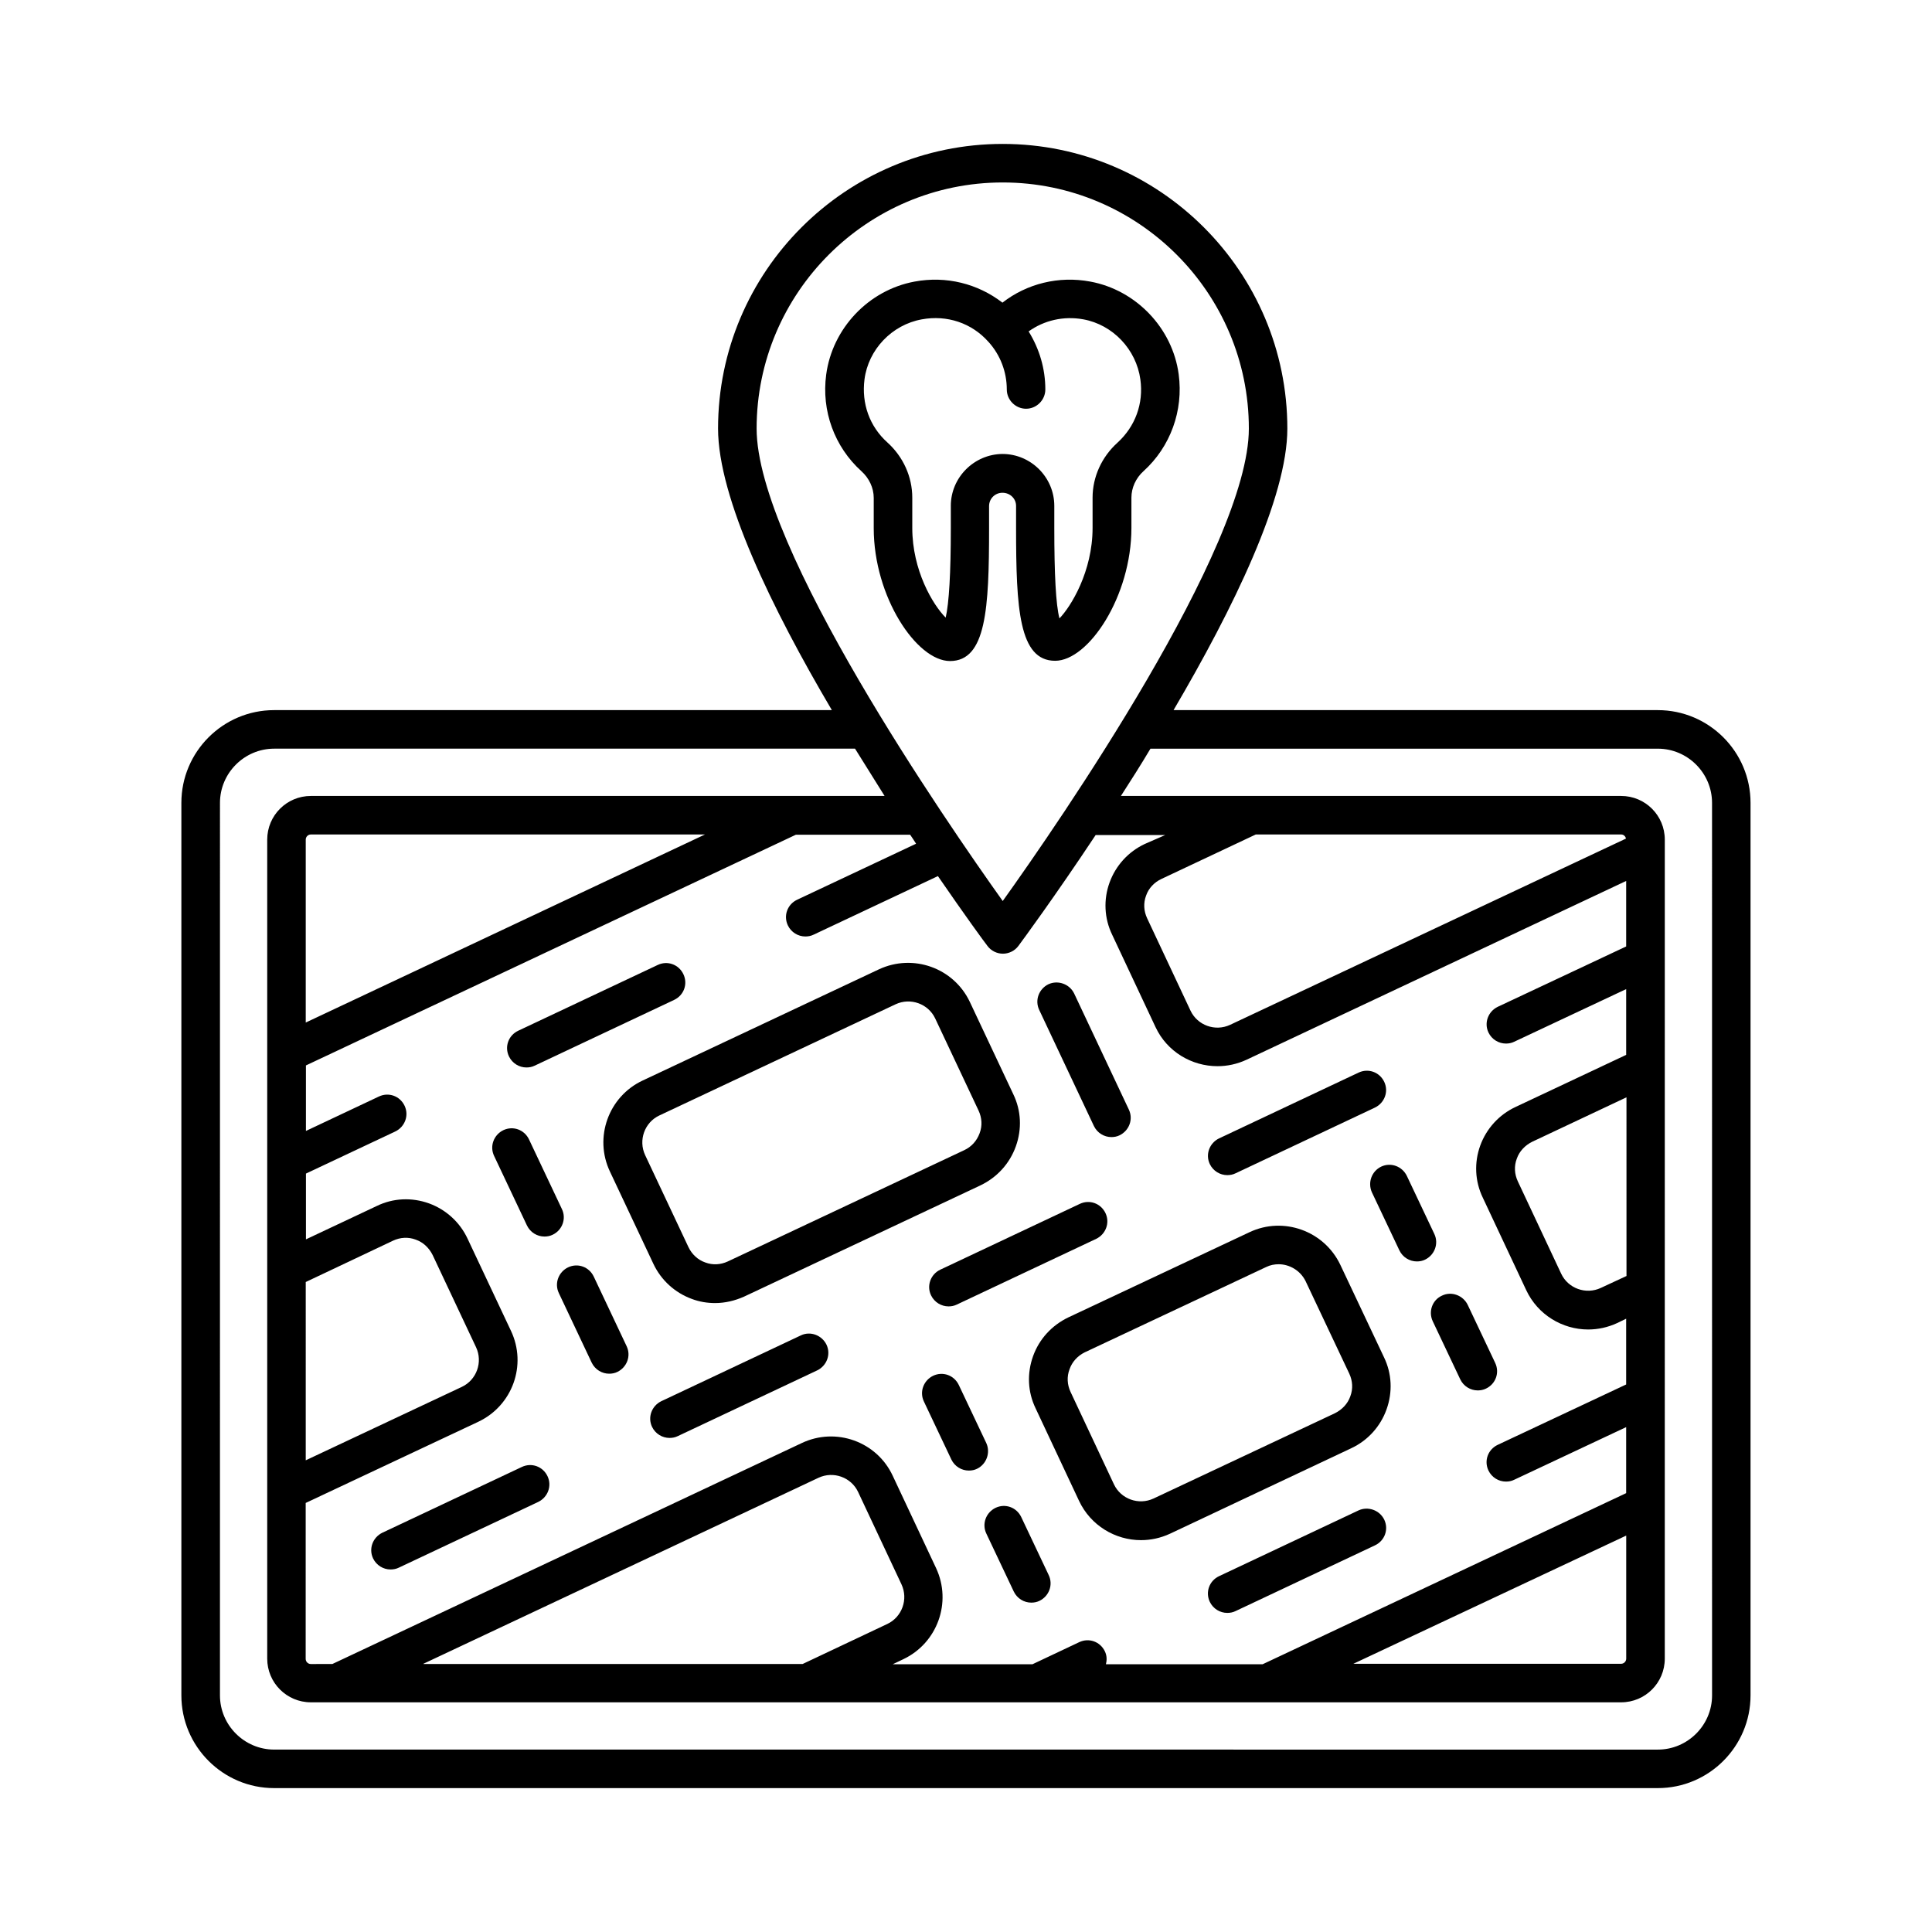
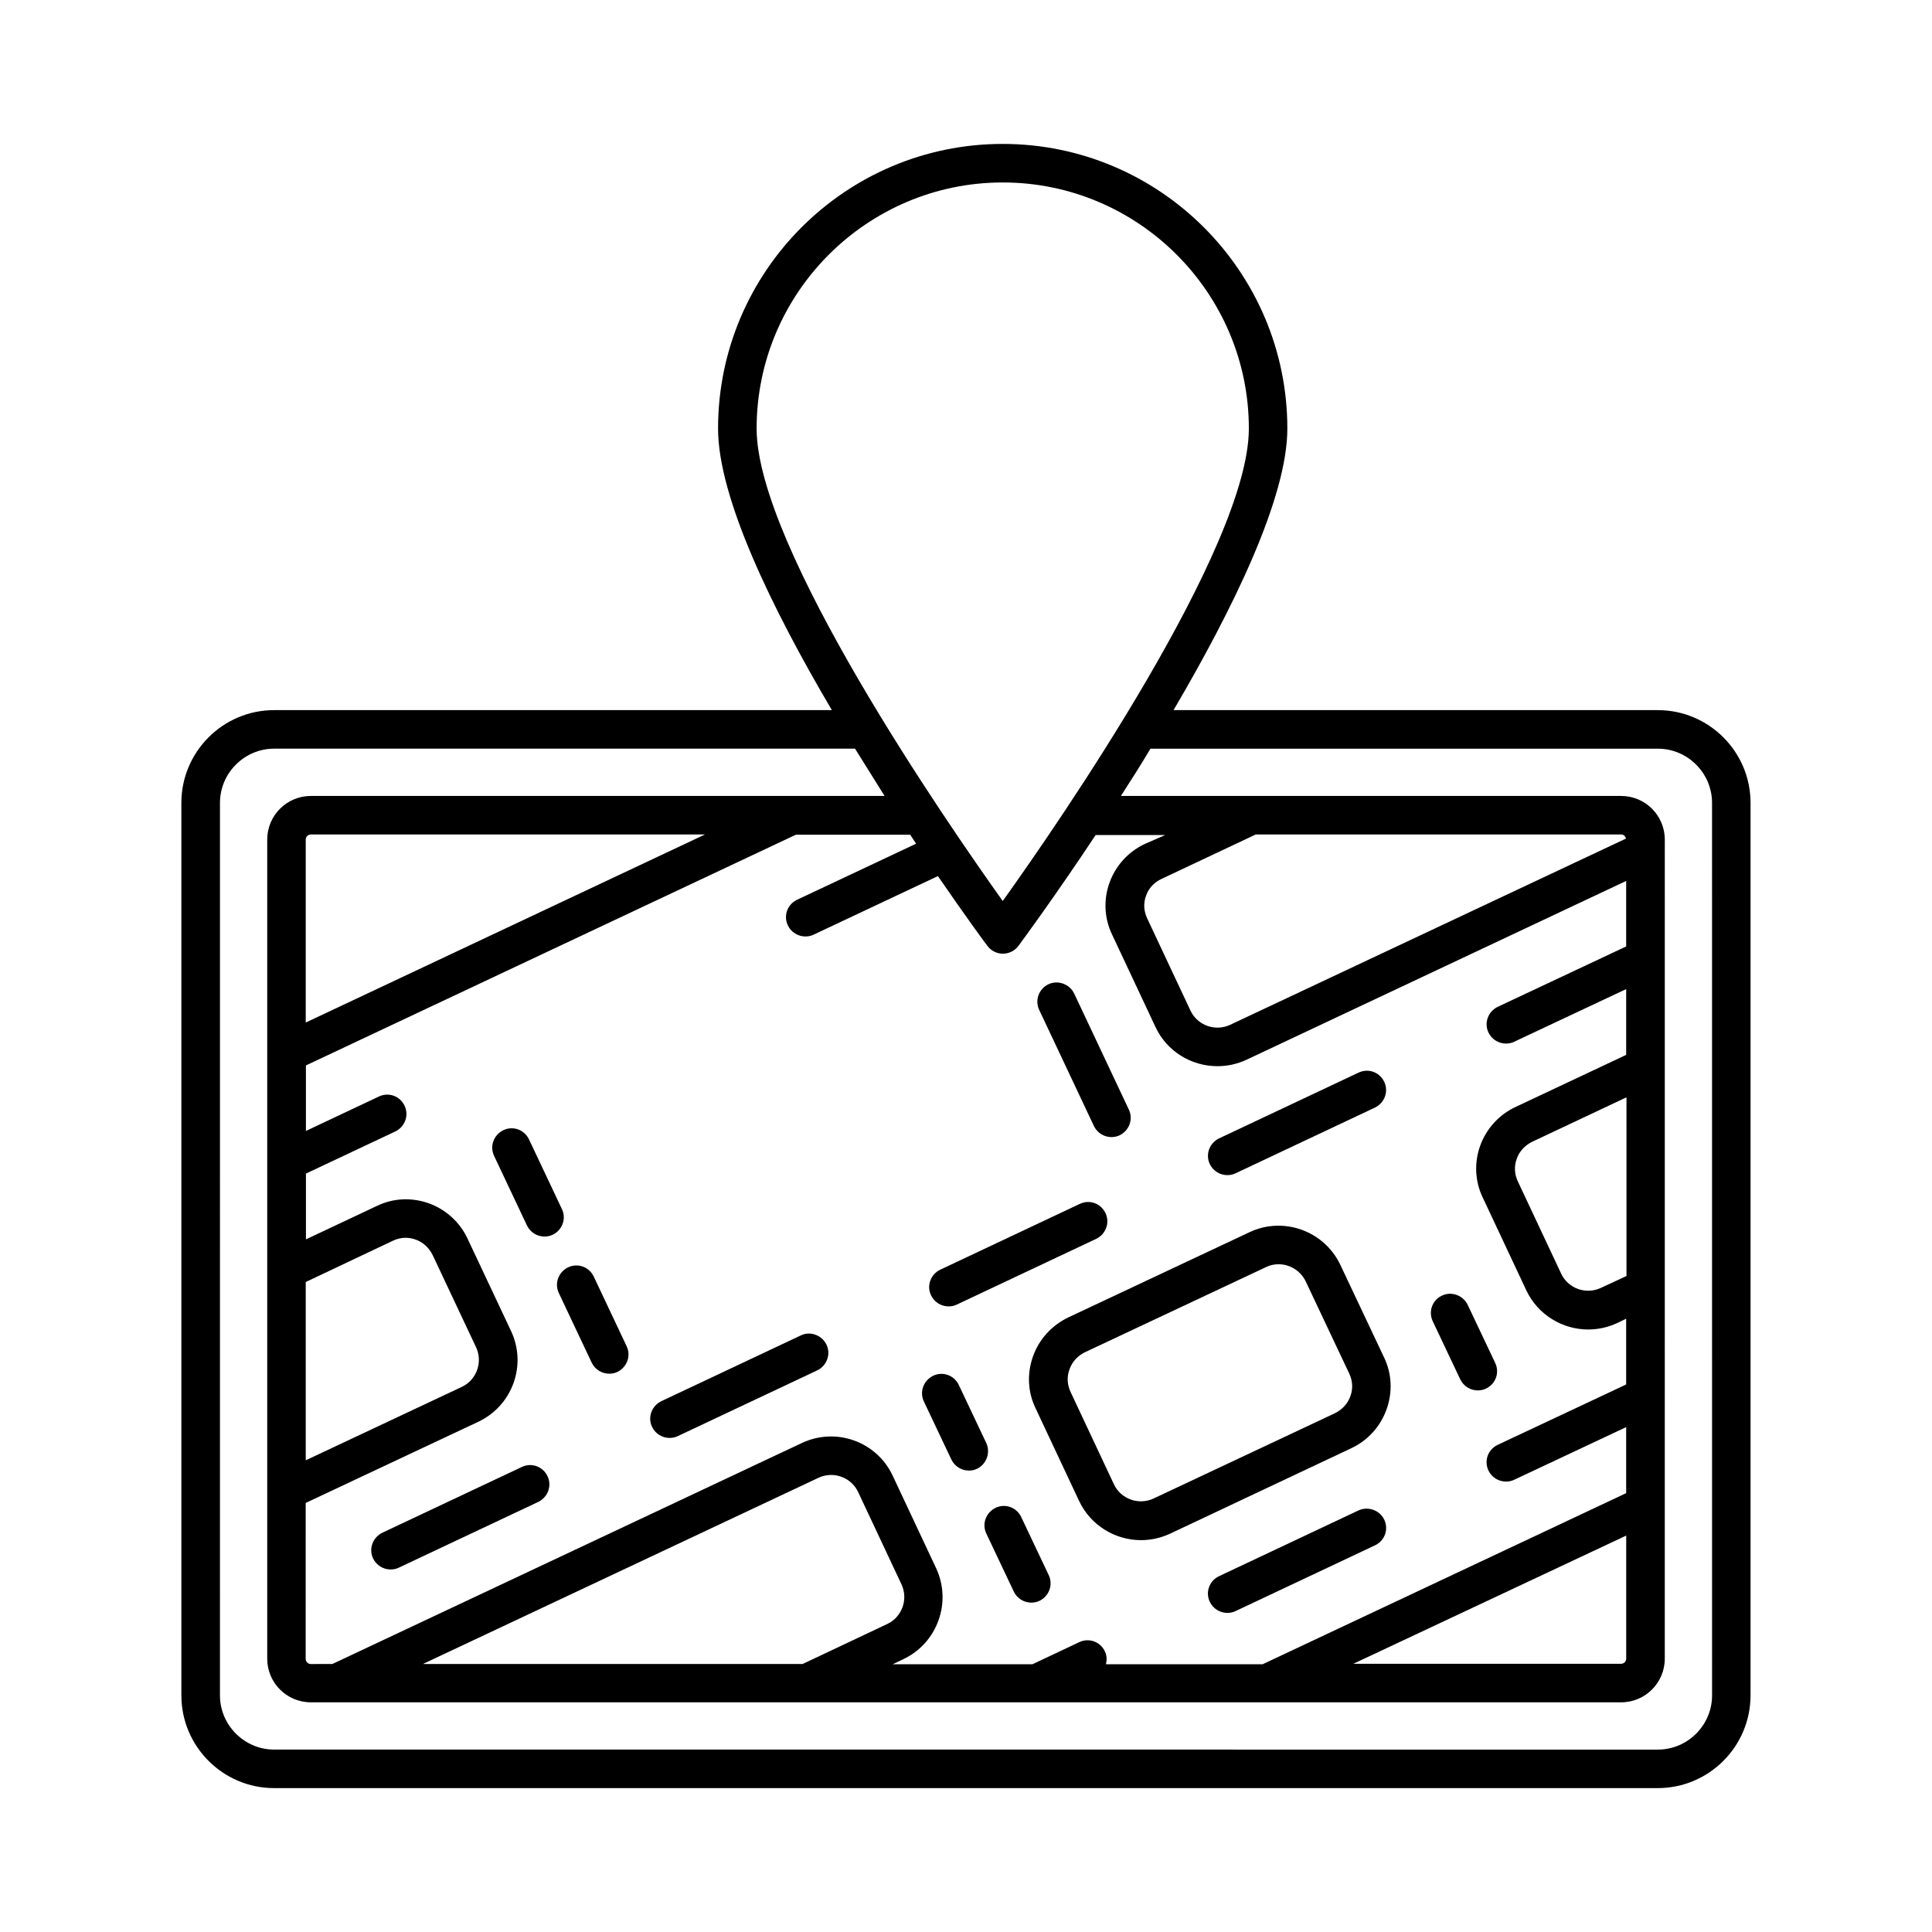
<svg xmlns="http://www.w3.org/2000/svg" fill="#000000" width="800px" height="800px" version="1.1" viewBox="144 144 512 512">
  <g>
    <path d="m583.34 332.19h-128.34c15.797-26.891 30.16-56.305 30.16-74.617 0-41.598-33.836-75.434-75.434-75.434s-75.434 33.836-75.434 75.434c0 18.312 14.297 47.727 30.16 74.617h-147.81c-13.547 0-24.578 11.031-24.578 24.578v236.52c0 13.547 11.031 24.578 24.578 24.578h366.69c13.547 0 24.578-11.031 24.578-24.578v-236.52c0-13.547-11.027-24.578-24.578-24.578zm-9.734 32.953c0.68 0 1.156 0.477 1.293 1.09l-104.91 49.359c-3.949 1.84-8.645 0.137-10.484-3.746l-11.508-24.508c-0.887-1.906-1.02-4.016-0.273-5.992 0.68-1.973 2.18-3.539 4.086-4.426l24.984-11.777zm1.359 117.04-6.738 3.133c-3.949 1.84-8.645 0.137-10.484-3.746l-11.508-24.508c-0.887-1.906-1.02-4.016-0.273-5.992 0.68-1.973 2.18-3.539 4.086-4.492l24.984-11.777 0.004 47.383zm-127.59-114.52c-4.356 2.043-7.691 5.719-9.328 10.211-1.633 4.492-1.43 9.465 0.68 13.82l11.508 24.508c3.062 6.535 9.602 10.348 16.406 10.348 2.586 0 5.176-0.543 7.691-1.703l100.62-47.387v17.359l-34.043 16c-2.519 1.227-3.676 4.223-2.449 6.809 0.887 1.84 2.723 2.926 4.629 2.926 0.75 0 1.496-0.137 2.18-0.477l29.684-13.957v17.43l-29.344 13.82c-4.356 2.043-7.691 5.719-9.328 10.211-1.633 4.492-1.43 9.465 0.68 13.82l11.508 24.508c3.062 6.535 9.602 10.418 16.406 10.418 2.586 0 5.176-0.543 7.691-1.703l2.383-1.156v17.43l-34.043 16c-2.586 1.227-3.676 4.223-2.449 6.809 0.887 1.84 2.723 2.926 4.629 2.926 0.75 0 1.496-0.137 2.18-0.477l29.684-13.957v17.496l-96.336 45.344h-41.531c0.273-1.09 0.273-2.246-0.273-3.402-1.227-2.586-4.223-3.676-6.809-2.449l-12.391 5.856h-37.035l2.859-1.363c8.988-4.289 12.867-15.047 8.645-24.102l-11.508-24.508c-4.223-9.055-15.047-12.938-24.102-8.645l-124.39 58.551-5.707 0.004c-0.75 0-1.363-0.613-1.363-1.363l0.004-41.324 45.75-21.516c9.055-4.289 12.938-15.047 8.645-24.102l-11.508-24.441c-2.043-4.356-5.719-7.691-10.211-9.328-4.562-1.633-9.465-1.43-13.82 0.68l-18.789 8.852v-17.43l23.691-11.164c2.519-1.227 3.676-4.223 2.449-6.809s-4.223-3.676-6.809-2.449l-19.336 9.121v-17.359l129.83-61.137h30.297c0.543 0.816 1.09 1.566 1.566 2.383l-31.523 14.844c-2.586 1.227-3.676 4.223-2.449 6.809 0.887 1.84 2.723 2.926 4.629 2.926 0.75 0 1.496-0.137 2.18-0.477l32.953-15.523c7.215 10.484 12.324 17.496 13.141 18.52 0.953 1.293 2.519 2.043 4.086 2.043 1.566 0 3.133-0.75 4.086-2.043 1.02-1.363 9.602-13.004 20.492-29.41h18.449zm127.59 183.28v32.613c0 0.75-0.613 1.363-1.363 1.363l-70.938-0.004zm-318.76 33.973 104.71-49.293c3.949-1.84 8.645-0.137 10.484 3.746l11.508 24.508c1.84 3.949 0.137 8.645-3.746 10.484l-22.469 10.621h-100.49zm-31.18-101.17 23.148-10.961c1.906-0.887 4.016-1.02 5.992-0.273 1.973 0.68 3.539 2.18 4.492 4.086l11.508 24.441c1.84 3.949 0.137 8.645-3.746 10.484l-41.395 19.473zm0-68.762v-48.477c0-0.75 0.613-1.363 1.363-1.363h104.44zm184.71-222.63c35.949 0 65.223 29.277 65.223 65.223 0 31.453-50.312 104.37-65.223 125.2-14.91-20.902-65.223-93.75-65.223-125.2 0-35.949 29.273-65.223 65.223-65.223zm187.98 400.94c0 7.898-6.469 14.367-14.367 14.367l-366.69-0.004c-7.898 0-14.367-6.469-14.367-14.367l0.004-236.52c0-7.898 6.469-14.367 14.367-14.367h153.93c2.656 4.289 5.309 8.512 7.828 12.527l-152.03 0.004c-6.398 0-11.574 5.176-11.574 11.574v217.05c0 6.398 5.176 11.574 11.574 11.574h347.22c6.398 0 11.574-5.176 11.574-11.574l0.004-217.05c0-6.398-5.176-11.574-11.574-11.574h-132.56c2.586-4.016 5.242-8.168 7.828-12.527h134.46c7.898 0 14.367 6.469 14.367 14.367z" />
-     <path d="m283.51 426.89c0.75 0 1.496-0.137 2.18-0.477l36.969-17.43c2.586-1.227 3.676-4.223 2.449-6.809-1.227-2.586-4.223-3.676-6.809-2.449l-36.969 17.43c-2.586 1.227-3.676 4.223-2.449 6.809 0.887 1.836 2.723 2.926 4.629 2.926z" />
    <path d="m390.74 487.28c0.887 1.84 2.723 2.926 4.629 2.926 0.75 0 1.496-0.137 2.18-0.477l36.969-17.43c2.519-1.227 3.676-4.223 2.449-6.809-1.227-2.586-4.223-3.676-6.809-2.449l-36.965 17.43c-2.59 1.227-3.676 4.289-2.453 6.809z" />
    <path d="m356.22 497.9-36.969 17.43c-2.519 1.227-3.676 4.223-2.449 6.809 0.887 1.84 2.723 2.926 4.629 2.926 0.75 0 1.496-0.137 2.18-0.477l36.969-17.43c2.519-1.227 3.676-4.223 2.449-6.809-1.227-2.519-4.289-3.676-6.809-2.449z" />
    <path d="m282.29 532.76-36.969 17.43c-2.519 1.227-3.676 4.223-2.449 6.809 0.887 1.84 2.723 2.926 4.629 2.926 0.75 0 1.496-0.137 2.18-0.477l36.969-17.43c2.519-1.227 3.676-4.223 2.449-6.809-1.227-2.586-4.223-3.672-6.809-2.449z" />
    <path d="m469.24 455.42c0.75 0 1.496-0.137 2.18-0.477l36.969-17.43c2.519-1.227 3.676-4.223 2.449-6.809-1.227-2.586-4.223-3.676-6.809-2.449l-36.969 17.43c-2.519 1.227-3.676 4.223-2.449 6.809 0.883 1.836 2.723 2.926 4.629 2.926z" />
    <path d="m504.03 544.27-36.969 17.43c-2.586 1.227-3.676 4.223-2.449 6.809 0.887 1.84 2.723 2.926 4.629 2.926 0.75 0 1.496-0.137 2.18-0.477l36.969-17.43c2.586-1.227 3.676-4.223 2.449-6.809-1.227-2.519-4.289-3.606-6.809-2.449z" />
    <path d="m301.35 482.31c-1.227-2.586-4.223-3.676-6.809-2.449-2.519 1.227-3.676 4.223-2.449 6.809l8.715 18.449c0.887 1.84 2.723 2.926 4.629 2.926 0.75 0 1.496-0.137 2.18-0.477 2.519-1.227 3.676-4.223 2.449-6.809z" />
    <path d="m292.91 464.41-8.715-18.449c-1.227-2.586-4.223-3.676-6.809-2.449-2.519 1.227-3.676 4.223-2.449 6.809l8.715 18.449c0.887 1.84 2.723 2.926 4.629 2.926 0.75 0 1.496-0.137 2.18-0.477 2.586-1.227 3.672-4.293 2.449-6.809z" />
    <path d="m414.64 546.04c-1.227-2.586-4.223-3.676-6.809-2.449-2.519 1.227-3.676 4.223-2.449 6.809l7.285 15.387c0.887 1.84 2.723 2.926 4.629 2.926 0.75 0 1.496-0.137 2.18-0.477 2.519-1.227 3.676-4.223 2.449-6.809z" />
    <path d="m405.38 526.43-7.285-15.387c-1.227-2.586-4.223-3.676-6.809-2.449-2.519 1.227-3.676 4.223-2.449 6.809l7.285 15.387c0.887 1.84 2.723 2.926 4.629 2.926 0.75 0 1.496-0.137 2.18-0.477 2.516-1.223 3.606-4.289 2.449-6.809z" />
    <path d="m421.85 404.83c-2.519 1.227-3.676 4.223-2.449 6.809l14.5 30.773c0.887 1.84 2.723 2.926 4.629 2.926 0.75 0 1.496-0.137 2.18-0.477 2.519-1.227 3.676-4.223 2.449-6.809l-14.5-30.773c-1.223-2.516-4.289-3.606-6.809-2.449z" />
    <path d="m523.7 494.16 7.285 15.387c0.887 1.84 2.723 2.926 4.629 2.926 0.75 0 1.496-0.137 2.18-0.477 2.586-1.227 3.676-4.223 2.449-6.809l-7.285-15.387c-1.227-2.519-4.289-3.676-6.809-2.449-2.586 1.156-3.672 4.223-2.449 6.809z" />
-     <path d="m507.57 459.98 7.285 15.387c0.887 1.84 2.723 2.926 4.629 2.926 0.75 0 1.496-0.137 2.18-0.477 2.519-1.227 3.676-4.223 2.449-6.809l-7.285-15.387c-1.227-2.519-4.223-3.676-6.809-2.449-2.519 1.223-3.609 4.219-2.449 6.809z" />
    <path d="m417.77 503.41c-1.633 4.562-1.43 9.465 0.68 13.82l11.508 24.508c3.062 6.535 9.602 10.418 16.406 10.418 2.586 0 5.176-0.543 7.691-1.703l48.066-22.668c4.356-2.043 7.691-5.719 9.328-10.281 1.633-4.562 1.43-9.465-0.68-13.82l-11.574-24.508c-4.289-8.988-15.047-12.867-24.031-8.645l-48.066 22.602c-4.359 2.109-7.695 5.719-9.328 10.277zm13.684-1.02 48.066-22.602c1.09-0.543 2.246-0.75 3.336-0.75 2.926 0 5.785 1.703 7.148 4.492l11.574 24.508c0.887 1.906 1.02 4.016 0.273 5.992-0.68 1.973-2.18 3.539-4.086 4.492l-48.066 22.602c-3.949 1.84-8.645 0.137-10.484-3.746l-11.508-24.508c-0.887-1.906-1.02-4.016-0.273-5.992 0.684-1.969 2.113-3.535 4.019-4.488z" />
-     <path d="m413.21 447.79c1.633-4.562 1.43-9.465-0.68-13.82l-11.508-24.441c-4.289-9.055-15.047-12.867-24.102-8.645l-62.637 29.48c-8.988 4.223-12.938 15.047-8.645 24.102l11.508 24.441c2.043 4.356 5.719 7.691 10.211 9.328 1.973 0.75 4.086 1.09 6.129 1.09 2.656 0 5.242-0.613 7.691-1.703l62.637-29.48c4.426-2.113 7.762-5.789 9.395-10.352zm-13.684 1.02-62.637 29.48c-1.906 0.887-4.016 1.02-5.992 0.273-1.973-0.68-3.539-2.18-4.426-4.016l-11.508-24.441c-1.84-3.949-0.137-8.645 3.746-10.484l62.637-29.48c3.949-1.84 8.645-0.137 10.484 3.746l11.508 24.441c0.887 1.906 1.02 4.016 0.273 5.992-0.75 2.039-2.18 3.606-4.086 4.488z" />
-     <path d="m413.27 278.06v5.856c0 21.309 0.75 35.199 10.348 35.199 8.852 0 20.219-17.09 20.219-35.199v-8.035c0-2.586 1.156-5.176 3.199-7.012 7.148-6.469 10.621-16.066 9.328-25.668-1.633-12.254-11.301-22.332-23.422-24.578-8.375-1.566-16.816 0.543-23.285 5.582-6.535-5.039-14.91-7.148-23.285-5.582-12.188 2.246-21.785 12.391-23.422 24.645-1.293 9.602 2.18 19.133 9.328 25.598 2.043 1.84 3.269 4.426 3.269 7.082v8.035c0 18.18 11.371 35.199 20.219 35.199 9.602 0 10.348-13.957 10.348-35.199v-5.856c0-1.973 1.566-3.539 3.539-3.539 2.051 0 3.617 1.566 3.617 3.473zm-17.293 0v5.856c0 11.984-0.477 19.949-1.363 23.762-3.402-3.402-8.852-12.527-8.852-23.762v-8.035c0-5.516-2.383-10.824-6.606-14.637-4.699-4.223-6.875-10.281-6.059-16.68 1.02-7.965 7.285-14.5 15.184-15.93 6.672-1.227 13.207 0.953 17.633 5.922l0.066 0.066c3.133 3.473 4.832 7.965 4.832 12.594 0 2.793 2.316 5.106 5.106 5.106 2.793 0 5.106-2.316 5.106-5.106 0-5.516-1.566-10.758-4.426-15.387 4.086-2.926 9.258-4.152 14.5-3.199 7.828 1.43 14.023 7.965 15.113 15.93 0.887 6.398-1.363 12.461-6.059 16.75-4.223 3.812-6.606 9.121-6.606 14.57v8.035c0 11.574-5.785 20.902-8.781 23.965-0.953-3.676-1.363-11.711-1.363-23.965v-5.856c0-7.559-6.195-13.754-13.754-13.754-7.477 0.07-13.672 6.195-13.672 13.754z" />
  </g>
</svg>